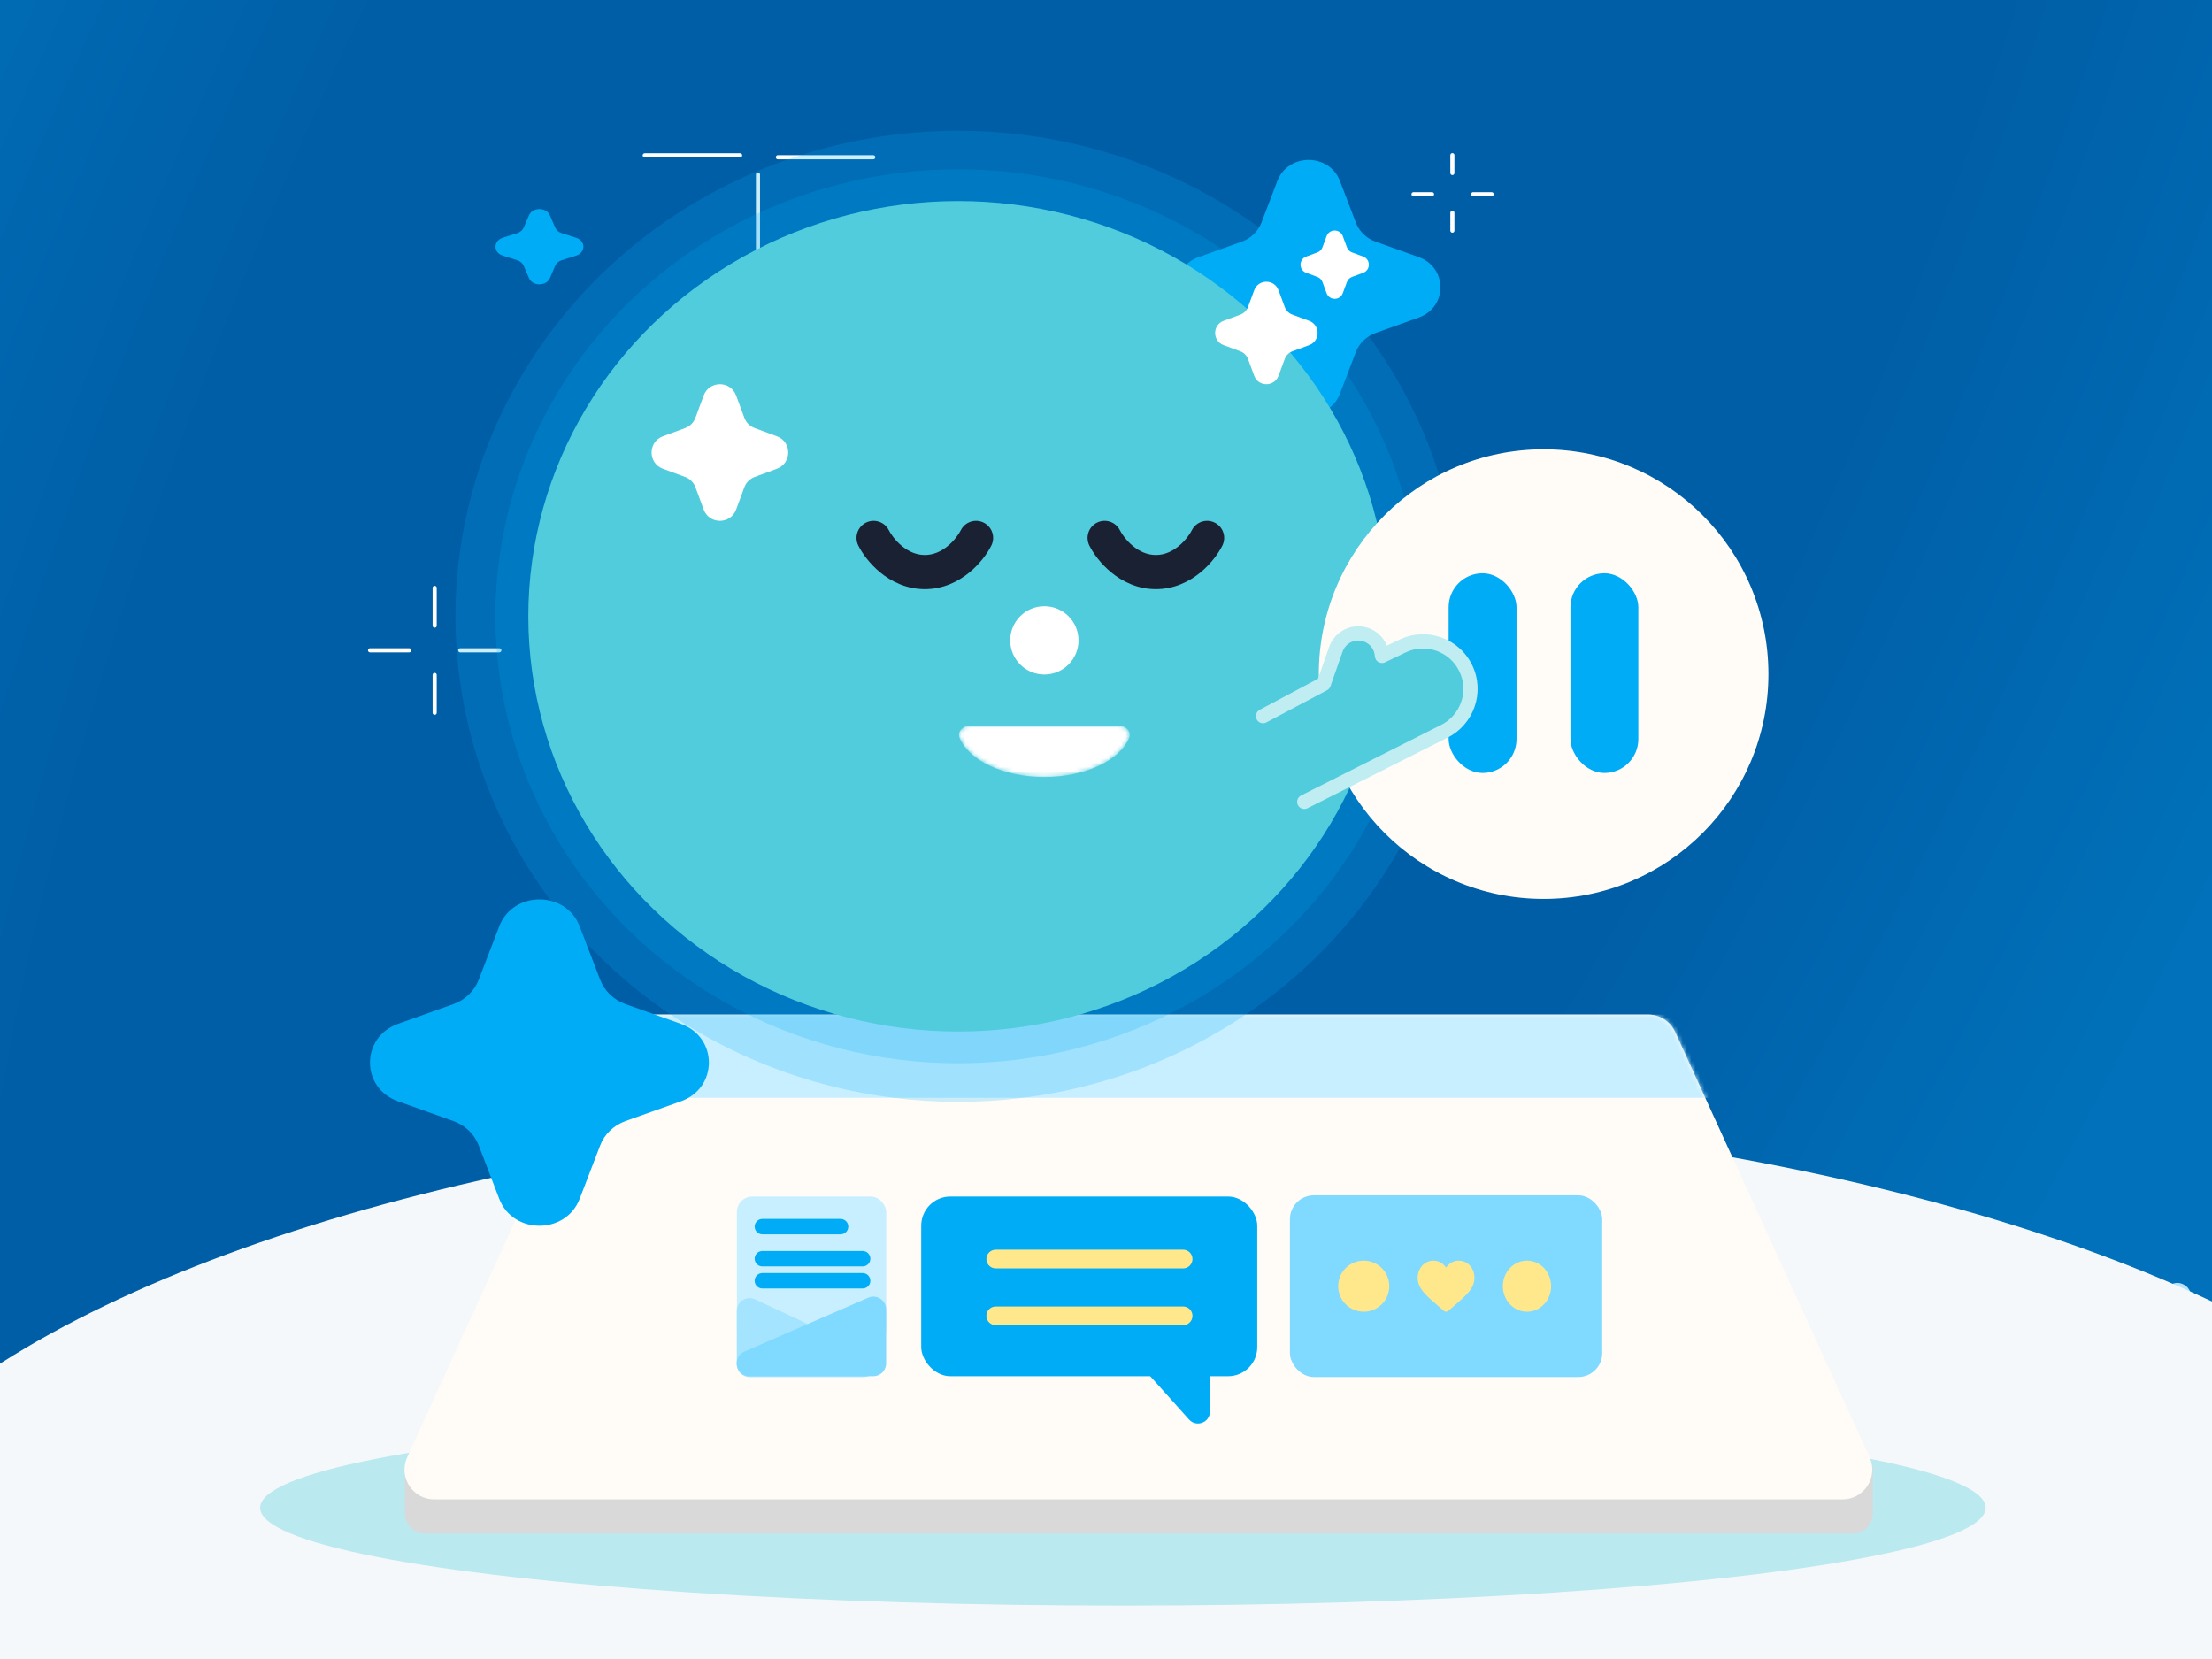
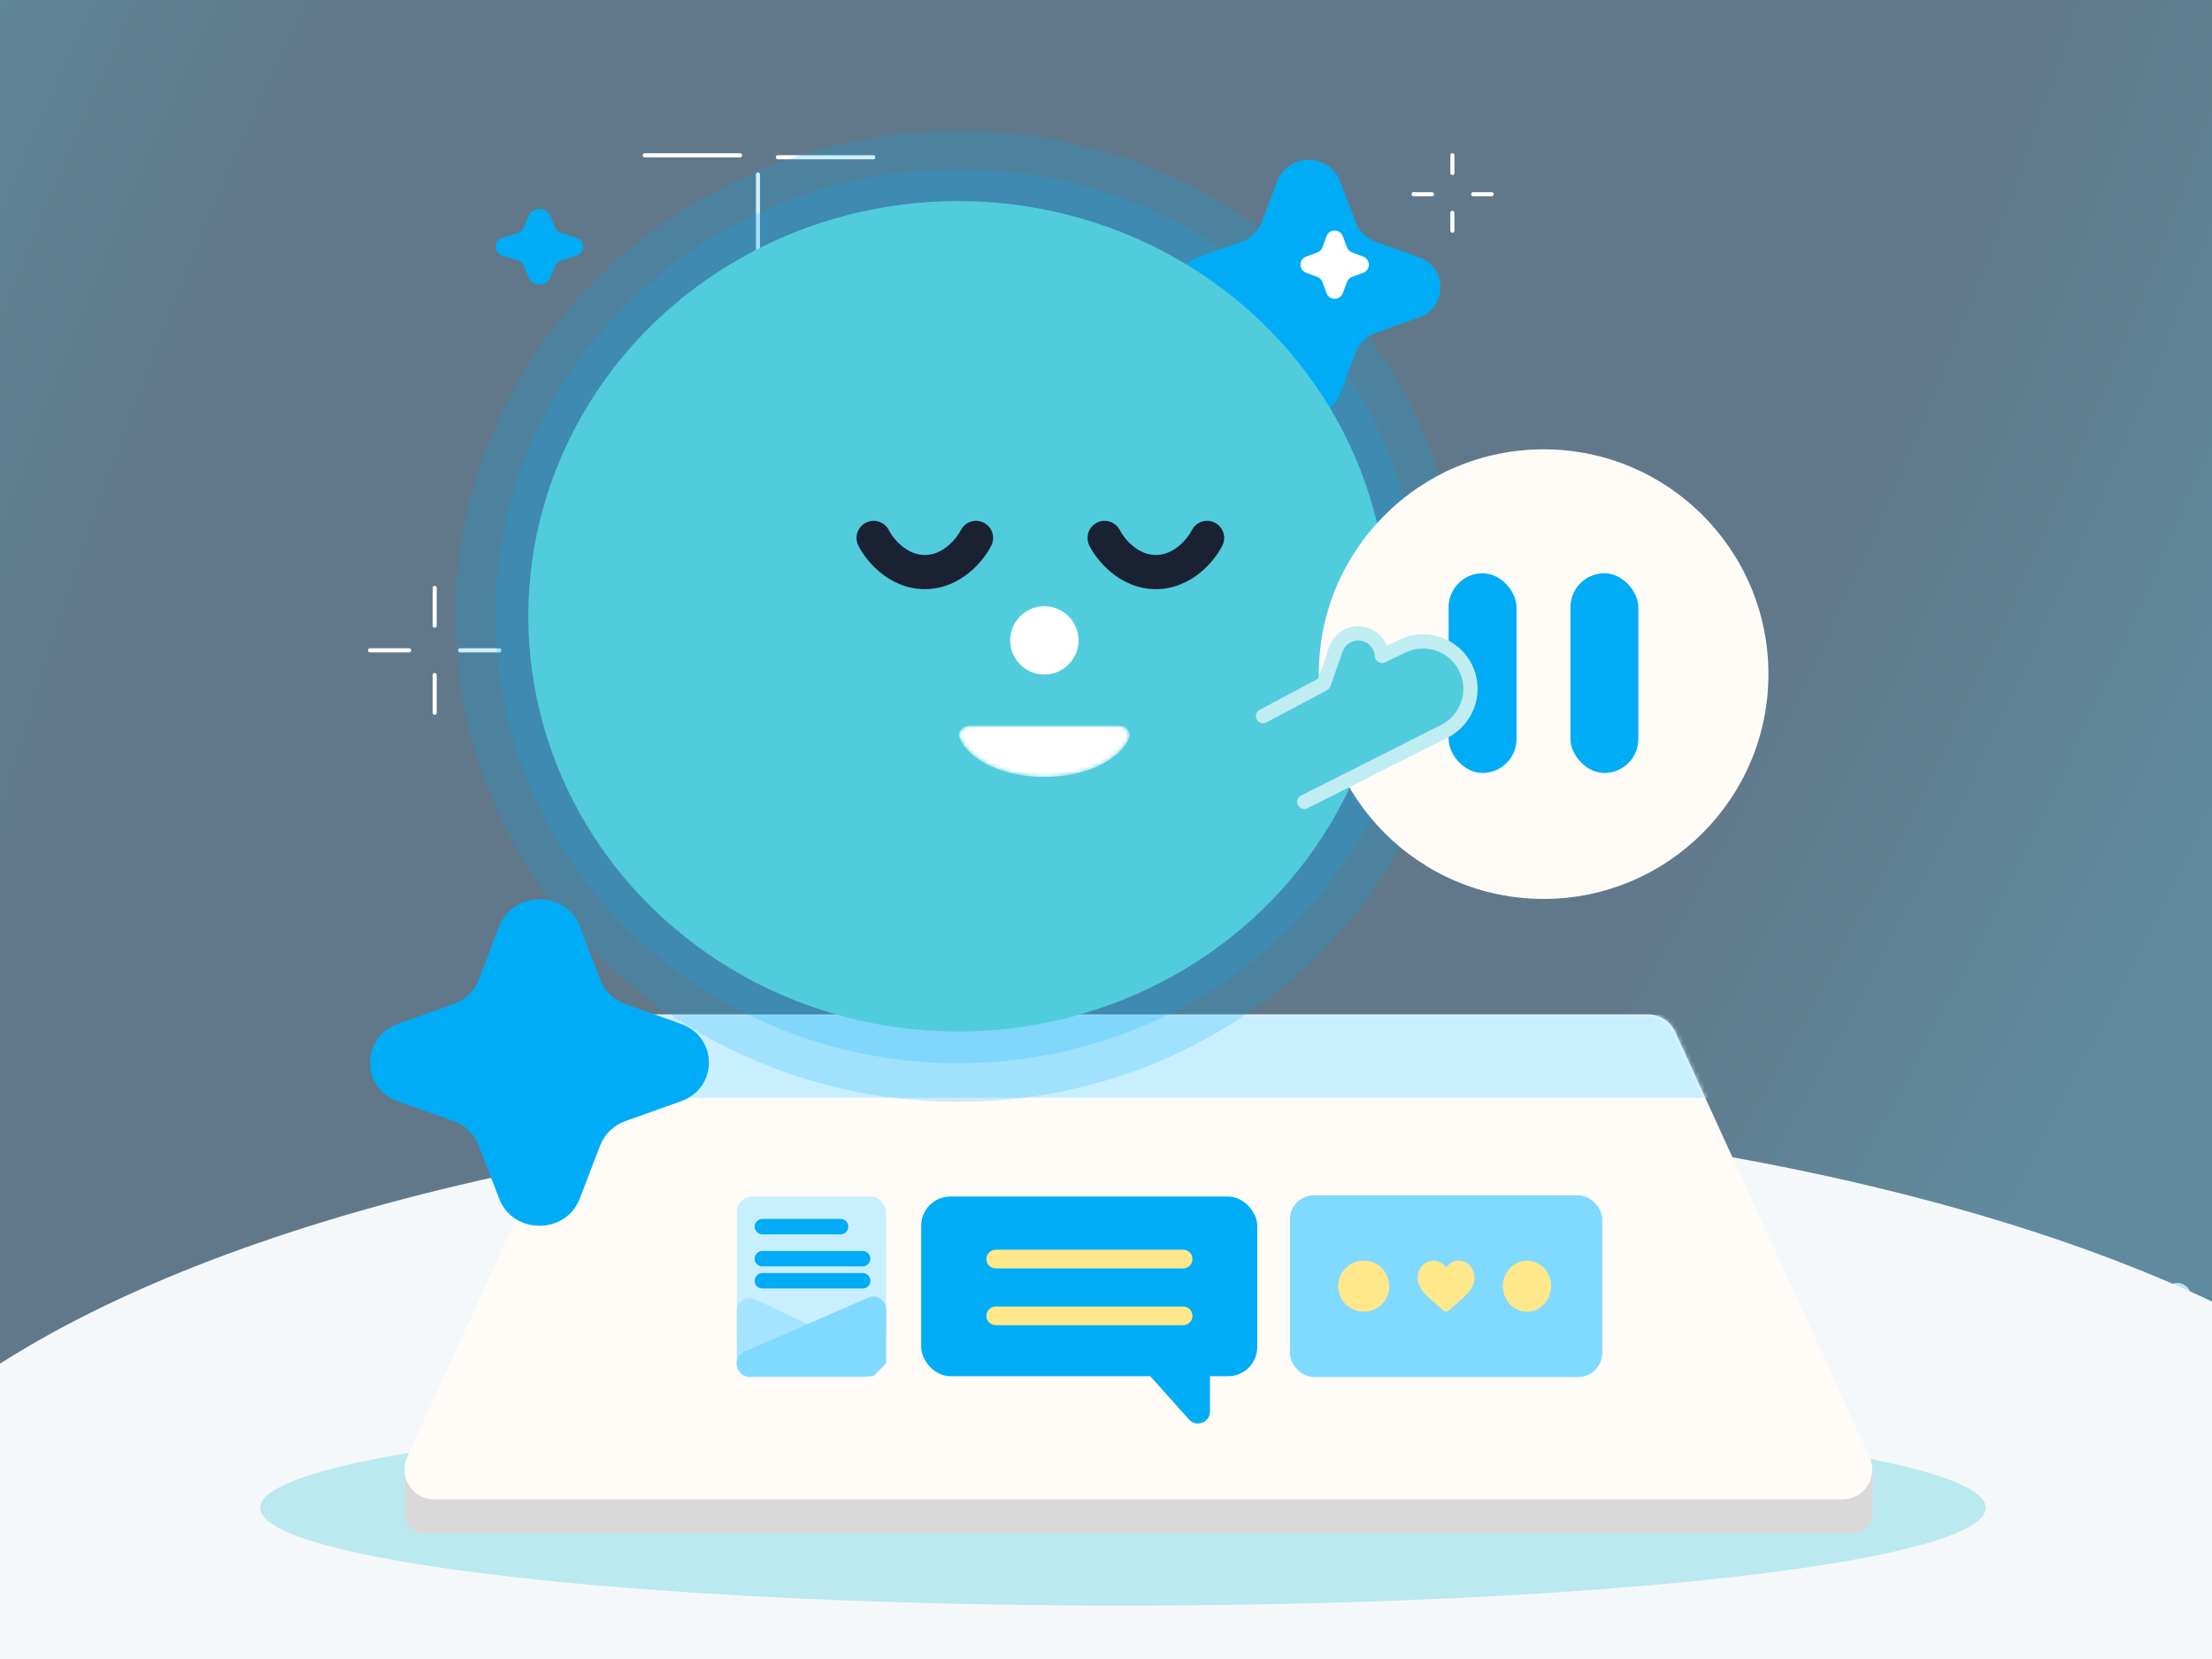
<svg xmlns="http://www.w3.org/2000/svg" width="512" height="384" viewBox="0 0 512 384" fill="none">
  <rect x="0" y="0" width="512" height="384" fill="#808080" stroke="none" />
  <g clip-path="url(#clip0_4034_55)">
-     <rect width="512" height="384" fill="#005EA6" />
    <g style="mix-blend-mode:multiply">
      <path d="M512.759 332.601C511.628 331.793 510.535 330.861 509.523 329.843C508.197 328.426 507.024 326.853 506.044 325.178C505.101 323.448 504.356 321.622 503.838 319.765C503.375 317.872 503.132 315.908 503.119 313.941C503.173 311.876 503.471 309.813 504.005 307.822C504.596 305.865 505.411 303.996 506.421 302.273L506.508 302.133C506.898 301.519 507.281 300.757 507.155 299.767C507.052 298.945 506.568 298.091 505.952 297.642C505.325 297.184 504.639 296.944 503.982 296.944C503.834 296.944 503.687 296.957 503.542 296.981C503.088 297.059 501.973 297.332 501.419 298.205C500.448 299.736 499.695 301.128 499.121 302.46C498.54 303.804 498.037 305.312 497.584 307.07C496.866 309.857 496.59 312.856 496.768 315.985C497.072 321.35 499.068 326.795 502.389 331.313C504.186 333.756 506.398 335.95 508.79 337.66C509.539 338.195 510.365 338.423 511.176 338.321C511.998 338.218 512.853 337.734 513.302 337.118C513.862 336.348 514.097 335.493 513.962 334.708C513.806 333.791 513.379 333.043 512.759 332.601Z" fill="#F5F8FA" />
    </g>
    <circle opacity="0.25" cx="214.149" cy="53.149" r="439.149" fill="url(#paint0_radial_4034_55)" />
    <ellipse cx="269.159" cy="380.893" rx="316.188" ry="124.349" fill="#F5F8FA" />
    <ellipse opacity="0.5" cx="259.913" cy="348.997" rx="199.697" ry="22.651" fill="#80DAE6" />
    <path d="M93.73 339.245H433.493V350.339C433.493 352.892 431.423 354.961 428.87 354.961H98.353C95.8 354.961 93.73 352.892 93.73 350.339V339.245Z" fill="#D9D9D9" />
    <path d="M139.261 238.842C140.382 236.391 142.829 234.819 145.524 234.819H381.468C384.163 234.819 386.61 236.391 387.731 238.842L432.736 337.309C434.82 341.87 431.487 347.058 426.473 347.058H100.519C95.505 347.058 92.172 341.87 94.256 337.309L139.261 238.842Z" fill="#FFFCF8" />
    <mask id="mask0_4034_55" style="mask-type:alpha" maskUnits="userSpaceOnUse" x="93" y="234" width="341" height="114">
      <path d="M139.261 238.842C140.382 236.391 142.829 234.819 145.524 234.819H381.468C384.163 234.819 386.61 236.391 387.731 238.842L432.736 337.309C434.82 341.87 431.487 347.058 426.473 347.058H100.519C95.505 347.058 92.172 341.87 94.256 337.309L139.261 238.842Z" fill="#FFFCF8" />
    </mask>
    <g mask="url(#mask0_4034_55)">
      <rect x="126.296" y="234.819" width="274.745" height="19.28" fill="#C8EFFF" />
    </g>
    <rect x="298.57" y="276.676" width="72.287" height="42.058" rx="5.547" fill="#80D9FF" />
    <path d="M340.242 292.948C339.562 292.202 338.628 291.791 337.613 291.791C336.854 291.791 336.16 292.033 335.548 292.512C335.239 292.753 334.96 293.049 334.713 293.394C334.467 293.049 334.187 292.753 333.878 292.512C333.266 292.033 332.572 291.791 331.813 291.791C330.798 291.791 329.864 292.202 329.184 292.948C328.512 293.686 328.141 294.694 328.141 295.786C328.141 296.911 328.556 297.94 329.445 299.026C330.241 299.997 331.384 300.982 332.708 302.124C333.16 302.514 333.673 302.956 334.205 303.426C334.346 303.551 334.526 303.619 334.713 303.619C334.9 303.619 335.081 303.551 335.221 303.426C335.753 302.956 336.266 302.514 336.718 302.124C338.042 300.982 339.186 299.997 339.981 299.025C340.87 297.94 341.285 296.911 341.285 295.786C341.285 294.694 340.914 293.686 340.242 292.948Z" fill="#FFE88C" />
    <circle cx="315.656" cy="297.705" r="5.914" fill="#FFE88C" />
    <ellipse cx="353.442" cy="297.705" rx="5.586" ry="5.914" fill="#FFE88C" />
    <rect x="213.23" y="276.956" width="77.778" height="41.59" rx="6.742" fill="#00ACF6" />
    <path d="M280.06 326.711V316.853C280.06 315.321 278.818 314.079 277.286 314.079H268.448C266.049 314.079 264.781 316.918 266.383 318.704L275.221 328.563C276.92 330.457 280.06 329.256 280.06 326.711Z" fill="#00ACF6" />
    <path d="M230.478 291.426H273.85" stroke="#FFE88C" stroke-width="4.324" stroke-linecap="round" />
    <path d="M230.478 304.569H273.85" stroke="#FFE88C" stroke-width="4.324" stroke-linecap="round" />
    <rect x="170.56" y="276.956" width="34.568" height="34.568" rx="3.566" fill="#C8EFFF" />
    <path d="M170.536 315.779V303.438C170.536 301.263 172.797 299.824 174.768 300.747L201.131 313.087C204.009 314.434 203.049 318.751 199.871 318.751H173.508C171.867 318.751 170.536 317.42 170.536 315.779Z" fill="#A4E4FF" />
-     <path d="M205.113 315.574V303.097C205.113 300.956 202.917 299.517 200.955 300.372L172.3 312.849C169.345 314.136 170.264 318.546 173.486 318.546H202.141C203.782 318.546 205.113 317.215 205.113 315.574Z" fill="#80D9FF" />
+     <path d="M205.113 315.574V303.097C205.113 300.956 202.917 299.517 200.955 300.372L172.3 312.849C169.345 314.136 170.264 318.546 173.486 318.546H202.141Z" fill="#80D9FF" />
    <path d="M176.461 283.92H194.566" stroke="#00ACF6" stroke-width="3.566" stroke-linecap="round" />
    <path d="M176.46 291.345H199.672" stroke="#00ACF6" stroke-width="3.566" stroke-linecap="round" />
    <path d="M176.461 296.454H199.673" stroke="#00ACF6" stroke-width="3.566" stroke-linecap="round" />
    <path d="M295.663 41.89C298.15 35.393 307.657 35.393 310.144 41.89L313.836 51.533C314.618 53.576 316.284 55.186 318.397 55.942L328.372 59.51C335.094 61.915 335.094 71.105 328.372 73.509L318.397 77.077C316.284 77.833 314.618 79.443 313.836 81.486L310.144 91.129C307.657 97.626 298.15 97.626 295.663 91.129L291.972 81.486C291.19 79.443 289.524 77.833 287.411 77.077L277.436 73.509C270.714 71.105 270.714 61.915 277.436 59.51L287.411 55.942C289.524 55.186 291.19 53.576 291.972 51.533L295.663 41.89Z" fill="#00ACF6" />
    <path d="M175.443 40.398L175.443 61.73" stroke="white" stroke-width="0.951" stroke-linecap="round" />
    <path d="M202.13 36.398L180.046 36.398" stroke="white" stroke-width="0.951" stroke-linecap="round" />
    <path d="M171.311 35.953H149.228" stroke="white" stroke-width="0.951" stroke-linecap="round" />
    <path d="M100.611 136.071L100.611 144.82" stroke="white" stroke-width="0.951" stroke-linecap="round" />
    <path d="M100.611 156.231L100.611 164.98" stroke="white" stroke-width="0.951" stroke-linecap="round" />
    <path d="M115.58 150.526L106.523 150.526" stroke="white" stroke-width="0.951" stroke-linecap="round" />
    <path d="M94.71 150.526L85.652 150.526" stroke="white" stroke-width="0.951" stroke-linecap="round" />
    <path d="M336.174 35.918L336.174 40.048" stroke="white" stroke-width="0.951" stroke-linecap="round" />
    <path d="M336.174 49.255L336.174 53.385" stroke="white" stroke-width="0.951" stroke-linecap="round" />
    <path d="M345.259 44.952L340.983 44.952" stroke="white" stroke-width="0.951" stroke-linecap="round" />
    <path d="M331.458 44.952L327.183 44.952" stroke="white" stroke-width="0.951" stroke-linecap="round" />
    <path d="M115.554 214.42C118.751 206.1 130.973 206.1 134.171 214.421L138.916 226.769C139.921 229.385 142.063 231.448 144.78 232.416L157.603 236.986C166.244 240.065 166.244 251.833 157.603 254.913L144.78 259.482C142.063 260.45 139.921 262.513 138.916 265.129L134.171 277.478C130.973 285.798 118.751 285.798 115.554 277.478L110.809 265.129C109.804 262.513 107.662 260.45 104.945 259.482L92.121 254.913C83.48 251.833 83.48 240.065 92.121 236.986L104.945 232.416C107.662 231.448 109.804 229.385 110.809 226.769L115.554 214.42Z" fill="#00ACF6" />
    <path d="M122.449 49.827C123.278 47.907 126.447 47.907 127.276 49.827L128.506 52.677C128.766 53.281 129.322 53.757 130.026 53.98L133.351 55.035C135.591 55.745 135.591 58.461 133.351 59.172L130.026 60.226C129.322 60.45 128.766 60.925 128.506 61.529L127.276 64.379C126.447 66.299 123.278 66.299 122.449 64.379L121.219 61.529C120.958 60.925 120.403 60.45 119.699 60.226L116.374 59.172C114.134 58.461 114.134 55.745 116.374 55.035L119.699 53.98C120.403 53.757 120.958 53.281 121.219 52.677L122.449 49.827Z" fill="#00ACF6" />
    <g style="mix-blend-mode:luminosity" opacity="0.2">
      <ellipse cx="221.781" cy="142.649" rx="116.351" ry="112.392" fill="#00ACF6" />
    </g>
    <g style="mix-blend-mode:luminosity" opacity="0.2">
      <ellipse cx="221.778" cy="142.648" rx="107.108" ry="103.463" fill="#00ACF6" />
    </g>
    <ellipse cx="221.78" cy="142.649" rx="99.496" ry="96.111" fill="#51CCDD" />
    <path fill-rule="evenodd" clip-rule="evenodd" d="M227.69 120.973C225.737 119.997 223.363 120.788 222.387 122.741C221.957 123.6 220.911 125.125 219.365 126.392C217.851 127.633 216.072 128.461 214.064 128.461C212.055 128.461 210.277 127.633 208.763 126.392C207.216 125.125 206.17 123.6 205.741 122.741C204.764 120.788 202.39 119.997 200.437 120.973C198.485 121.949 197.693 124.324 198.67 126.276C199.558 128.052 201.279 130.48 203.751 132.507C206.256 134.56 209.748 136.367 214.064 136.367C218.38 136.367 221.871 134.56 224.376 132.507C226.848 130.48 228.57 128.052 229.458 126.276C230.434 124.324 229.642 121.949 227.69 120.973Z" fill="#1A2133" />
    <path fill-rule="evenodd" clip-rule="evenodd" d="M281.169 120.973C279.216 119.997 276.842 120.788 275.865 122.741C275.436 123.6 274.39 125.125 272.843 126.392C271.33 127.633 269.551 128.461 267.542 128.461C265.534 128.461 263.755 127.633 262.241 126.392C260.695 125.125 259.649 123.6 259.219 122.741C258.243 120.788 255.869 119.997 253.916 120.973C251.964 121.949 251.172 124.324 252.148 126.276C253.036 128.052 254.758 130.48 257.23 132.507C259.735 134.56 263.226 136.367 267.542 136.367C271.859 136.367 275.35 134.56 277.855 132.507C280.327 130.48 282.048 128.052 282.936 126.276C283.913 124.324 283.121 121.949 281.169 120.973Z" fill="#1A2133" />
    <circle cx="241.734" cy="148.225" r="7.906" fill="white" />
    <mask id="mask1_4034_55" style="mask-type:alpha" maskUnits="userSpaceOnUse" x="221" y="167" width="41" height="13">
      <path fill-rule="evenodd" clip-rule="evenodd" d="M224.423 167.989C222.833 167.989 221.505 169.344 222.126 170.83C224.294 176.007 232.25 179.847 241.734 179.847C251.218 179.847 259.175 176.007 261.342 170.83C261.964 169.344 260.636 167.989 259.045 167.989L224.423 167.989Z" fill="white" />
    </mask>
    <g mask="url(#mask1_4034_55)">
      <path fill-rule="evenodd" clip-rule="evenodd" d="M224.423 167.989C222.833 167.989 221.505 169.344 222.126 170.83C224.294 176.007 232.25 179.847 241.734 179.847C251.218 179.847 259.175 176.007 261.342 170.83C261.964 169.344 260.636 167.989 259.045 167.989L224.423 167.989Z" fill="white" />
    </g>
-     <path d="M162.878 91.545C164.167 88.061 169.094 88.061 170.383 91.545L172.296 96.714C172.701 97.809 173.565 98.673 174.66 99.078L179.829 100.991C183.313 102.28 183.313 107.207 179.829 108.496L174.66 110.409C173.565 110.814 172.701 111.678 172.296 112.773L170.383 117.942C169.094 121.426 164.167 121.426 162.878 117.942L160.965 112.773C160.56 111.678 159.697 110.814 158.602 110.409L153.432 108.496C149.949 107.207 149.949 102.28 153.432 100.991L158.602 99.078C159.697 98.673 160.56 97.809 160.965 96.714L162.878 91.545Z" fill="white" />
-     <path d="M290.306 67.175C291.273 64.562 294.968 64.562 295.935 67.175L297.37 71.052C297.674 71.873 298.321 72.521 299.143 72.825L303.02 74.26C305.632 75.226 305.632 78.921 303.02 79.888L299.143 81.323C298.321 81.627 297.674 82.274 297.37 83.096L295.935 86.973C294.968 89.585 291.273 89.585 290.306 86.973L288.872 83.096C288.568 82.274 287.92 81.627 287.099 81.323L283.222 79.888C280.609 78.921 280.609 75.226 283.222 74.26L287.099 72.825C287.92 72.521 288.568 71.873 288.872 71.052L290.306 67.175Z" fill="white" />
    <path d="M307.056 54.663C307.7 52.922 310.164 52.922 310.808 54.663L311.765 57.248C311.967 57.796 312.399 58.227 312.947 58.43L315.531 59.386C317.273 60.031 317.273 62.494 315.531 63.139L312.947 64.095C312.399 64.298 311.967 64.73 311.765 65.277L310.808 67.862C310.164 69.604 307.7 69.604 307.056 67.862L306.099 65.277C305.897 64.73 305.465 64.298 304.917 64.095L302.333 63.139C300.591 62.494 300.591 60.031 302.333 59.386L304.917 58.43C305.465 58.227 305.897 57.796 306.099 57.248L307.056 54.663Z" fill="white" />
    <circle cx="357.293" cy="156.034" r="52.035" fill="#FFFCF8" />
    <rect x="335.305" y="132.692" width="15.717" height="46.226" rx="7.858" fill="#00ACF6" />
    <rect x="363.503" y="132.692" width="15.717" height="46.226" rx="7.858" fill="#00ACF6" />
    <path d="M308.784 149.736C309.788 146.872 312.924 145.363 315.789 146.367C317.957 147.128 319.347 149.11 319.459 151.271L324.192 148.995C329.663 146.364 336.231 148.665 338.862 154.136C341.493 159.606 339.191 166.175 333.72 168.806L300.386 184.837L290.858 165.026L305.973 157.757L308.784 149.736Z" fill="#51CCDD" />
    <path d="M307.645 149.745C308.95 146.021 313.027 144.061 316.75 145.366C318.774 146.075 320.275 147.602 321.016 149.443L323.897 148.058C330.188 145.032 337.741 147.68 340.767 153.971C343.792 160.262 341.145 167.815 334.853 170.841L302.634 187.078C301.811 187.493 300.807 187.151 300.407 186.32C300.018 185.51 300.348 184.537 301.151 184.133L333.425 167.869C338.074 165.633 340.031 160.05 337.795 155.4C335.559 150.75 329.976 148.793 325.326 151.029L320.592 153.306C320.095 153.545 319.511 153.52 319.037 153.239C318.563 152.958 318.26 152.458 318.231 151.908C318.151 150.393 317.175 149.008 315.66 148.477C313.655 147.774 311.46 148.83 310.757 150.835L307.947 158.852C307.803 159.264 307.5 159.602 307.105 159.792L293.123 167.216C292.296 167.655 291.269 167.319 290.864 166.476C290.48 165.679 290.794 164.722 291.573 164.306L305.061 157.116L307.645 149.745Z" fill="#C0EDF2" />
  </g>
  <defs>
    <radialGradient id="paint0_radial_4034_55" cx="0" cy="0" r="1" gradientUnits="userSpaceOnUse" gradientTransform="translate(248.485 73.064) rotate(116.565) scale(769.298 293.912)">
      <stop stop-color="#005EA6" />
      <stop offset="0.583" stop-color="#005EA6" />
      <stop offset="1" stop-color="#00ACF6" />
    </radialGradient>
    <clipPath id="clip0_4034_55">
      <rect width="512" height="384" fill="white" />
    </clipPath>
  </defs>
</svg>